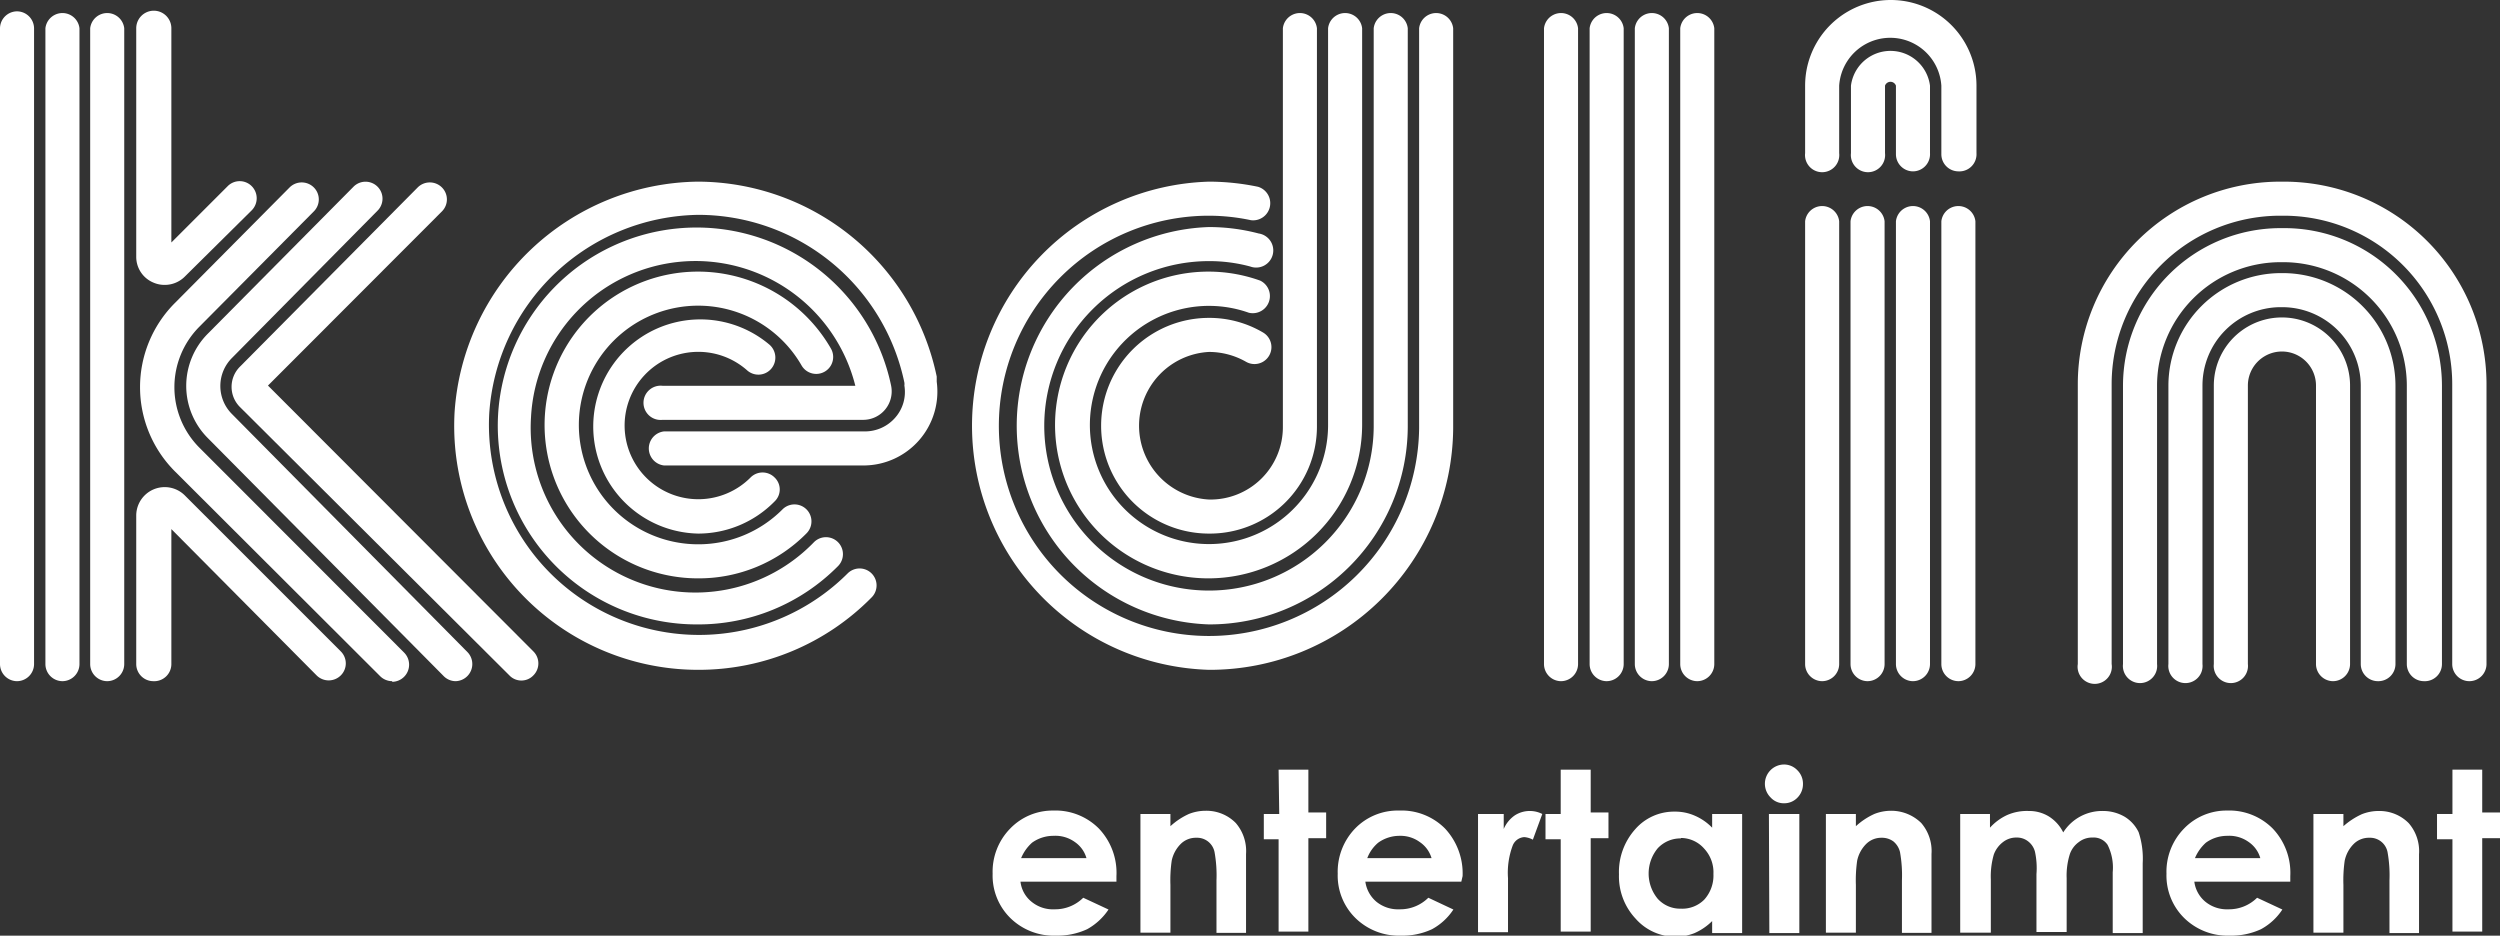
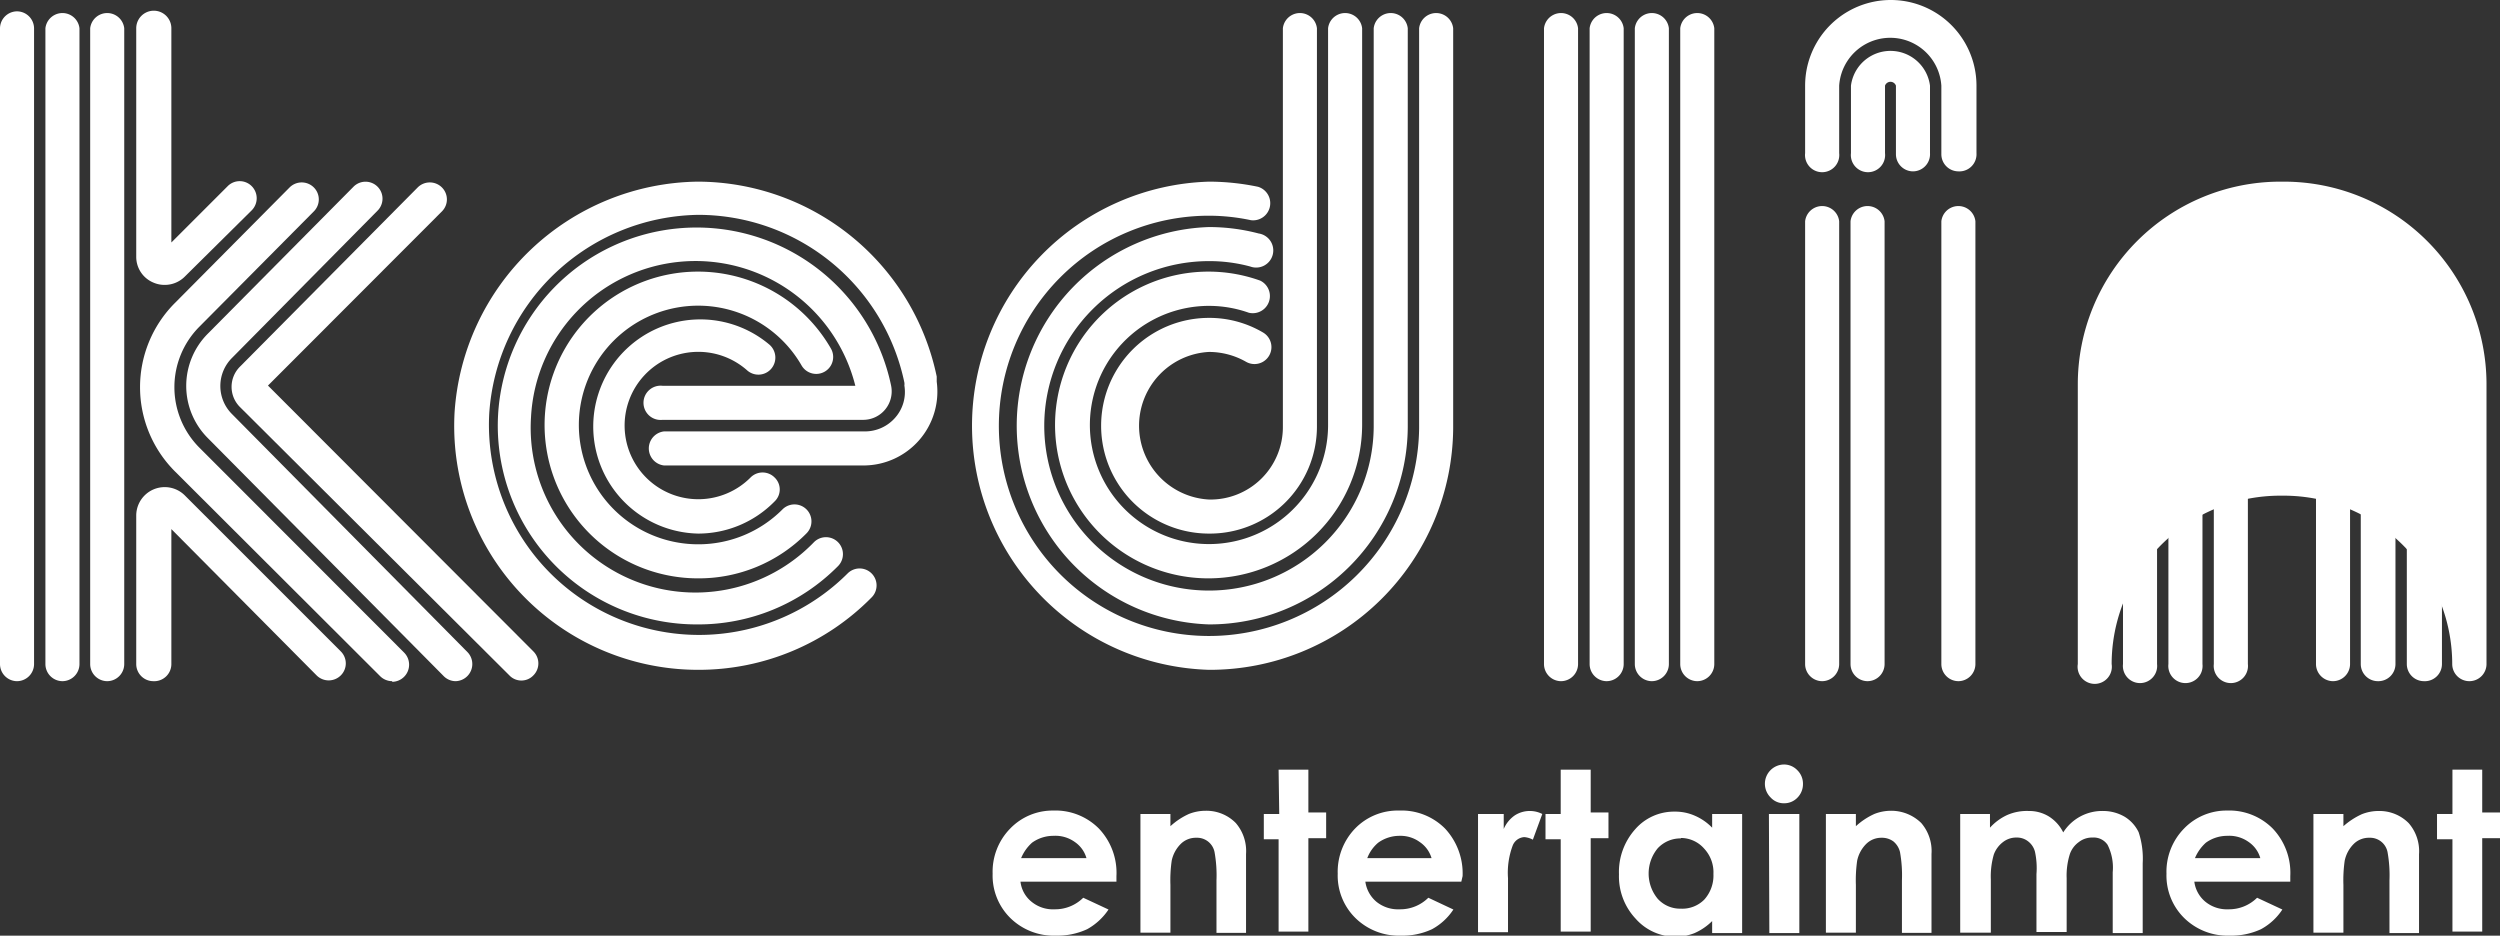
<svg xmlns="http://www.w3.org/2000/svg" viewBox="0 0 116.71 43.68">
  <rect x="0" y="0" width="116.71" height="43.68" fill="#333333" stroke="none" />
  <defs>
    <style>.cls-1{fill:#fff;}</style>
  </defs>
  <title>kedlinlogo</title>
  <g id="Layer_2" data-name="Layer 2">
    <g id="Layer_1-2" data-name="Layer 1">
      <path class="cls-1" d="M7.69,13.3a1.29,1.29,0,0,1-.51-.1A1.3,1.3,0,0,1,6.36,12V1.32A.8.8,0,0,1,8,1.32v10l2.63-2.63a.79.79,0,0,1,1.12,0,.8.8,0,0,1,0,1.13L8.62,12.92A1.32,1.32,0,0,1,7.69,13.3Z" />
      <path class="cls-1" d="M7.15,31.8a.8.8,0,0,1-.79-.8V24.06a1.33,1.33,0,0,1,2.26-.94l7.29,7.29a.79.79,0,0,1,0,1.12.8.8,0,0,1-1.13,0L8,24.7V31A.8.8,0,0,1,7.15,31.8Z" />
      <path class="cls-1" d="M89.3,8a.8.8,0,0,1-.79-.8V4A.27.27,0,0,0,88,4V7.15a.8.8,0,1,1-1.59,0V4A1.86,1.86,0,0,1,90.1,4V7.15A.8.8,0,0,1,89.3,8Z" />
      <path class="cls-1" d="M91.42,8a.8.8,0,0,1-.79-.8V4a2.39,2.39,0,0,0-4.77,0V7.15a.8.8,0,1,1-1.59,0V4a4,4,0,0,1,8,0V7.15A.8.8,0,0,1,91.42,8Z" />
      <path class="cls-1" d="M52.12,41.16H47.64a1.41,1.41,0,0,0,.52.94,1.57,1.57,0,0,0,1.07.35,1.86,1.86,0,0,0,1.34-.54l1.18.55a2.86,2.86,0,0,1-1,.92,3.31,3.31,0,0,1-1.46.3,2.89,2.89,0,0,1-2.13-.83,2.78,2.78,0,0,1-.82-2.06,2.88,2.88,0,0,1,.82-2.11,2.75,2.75,0,0,1,2-.84,2.86,2.86,0,0,1,2.14.84,3,3,0,0,1,.82,2.22Zm-1.4-1.1a1.36,1.36,0,0,0-.54-.75,1.55,1.55,0,0,0-1-.29,1.7,1.7,0,0,0-1,.32,2,2,0,0,0-.51.72Z" />
      <path class="cls-1" d="M53.24,38h1.4v.57A3.28,3.28,0,0,1,55.5,38a2.13,2.13,0,0,1,.79-.15,1.92,1.92,0,0,1,1.4.57,2,2,0,0,1,.48,1.45v3.68H56.79V41.1a6.12,6.12,0,0,0-.09-1.32.83.83,0,0,0-.85-.67,1,1,0,0,0-.73.29,1.55,1.55,0,0,0-.42.78,6.43,6.43,0,0,0-.06,1.13v2.23h-1.4Z" />
      <path class="cls-1" d="M59.69,35.93h1.39v2h.83v1.2h-.83v4.36H59.69V39.18H59V38h.72Z" />
      <path class="cls-1" d="M68.22,41.16H63.74a1.49,1.49,0,0,0,.52.94,1.6,1.6,0,0,0,1.08.35,1.86,1.86,0,0,0,1.34-.54l1.17.55a2.78,2.78,0,0,1-1,.92,3.26,3.26,0,0,1-1.45.3,2.89,2.89,0,0,1-2.13-.83,2.78,2.78,0,0,1-.82-2.06,2.91,2.91,0,0,1,.81-2.11,2.77,2.77,0,0,1,2.06-.84,2.86,2.86,0,0,1,2.14.84,3.07,3.07,0,0,1,.82,2.22Zm-1.39-1.1a1.37,1.37,0,0,0-.55-.75,1.52,1.52,0,0,0-.94-.29,1.7,1.7,0,0,0-1,.32,1.75,1.75,0,0,0-.51.72Z" />
      <path class="cls-1" d="M69,38h1.2v.7a1.48,1.48,0,0,1,.51-.63,1.28,1.28,0,0,1,.71-.21A1.26,1.26,0,0,1,72,38l-.44,1.2a1,1,0,0,0-.4-.12.62.62,0,0,0-.54.39A3.62,3.62,0,0,0,70.4,41v2.52H69Z" />
      <path class="cls-1" d="M72.86,35.93h1.4v2h.83v1.2h-.83v4.36h-1.4V39.18h-.71V38h.71Z" />
      <path class="cls-1" d="M79.93,38h1.4v5.56h-1.4V43a2.73,2.73,0,0,1-.82.56,2.35,2.35,0,0,1-.89.17,2.48,2.48,0,0,1-1.86-.84,2.89,2.89,0,0,1-.78-2.07,3,3,0,0,1,.76-2.11,2.4,2.4,0,0,1,1.84-.82,2.26,2.26,0,0,1,.94.19,2.51,2.51,0,0,1,.81.56Zm-1.46,1.14a1.45,1.45,0,0,0-1.08.46,1.85,1.85,0,0,0,0,2.36,1.41,1.41,0,0,0,1.07.46A1.45,1.45,0,0,0,79.56,42a1.68,1.68,0,0,0,.43-1.2,1.62,1.62,0,0,0-.43-1.18A1.45,1.45,0,0,0,78.47,39.12Z" />
      <path class="cls-1" d="M83.28,35.69a.86.86,0,0,1,.63.27.88.88,0,0,1,.26.64.9.9,0,0,1-.26.64.85.85,0,0,1-.62.26.83.83,0,0,1-.63-.27.9.9,0,0,1,.62-1.54ZM82.58,38H84v5.56h-1.4Z" />
      <path class="cls-1" d="M85.24,38h1.4v.57A3.28,3.28,0,0,1,87.5,38a2.12,2.12,0,0,1,.78-.15,2,2,0,0,1,1.41.57,2,2,0,0,1,.48,1.45v3.68H88.79V41.1a6.12,6.12,0,0,0-.09-1.32.92.92,0,0,0-.31-.5.9.9,0,0,0-.55-.17,1,1,0,0,0-.72.29,1.55,1.55,0,0,0-.42.78,6.43,6.43,0,0,0-.06,1.13v2.23h-1.4Z" />
      <path class="cls-1" d="M91.51,38H92.9v.64a2.48,2.48,0,0,1,.8-.59,2.3,2.3,0,0,1,1-.19,1.76,1.76,0,0,1,.94.25,1.84,1.84,0,0,1,.68.75,2.15,2.15,0,0,1,1.87-1,2,2,0,0,1,1,.27,1.72,1.72,0,0,1,.65.72,3.93,3.93,0,0,1,.19,1.45v3.26h-1.4V40.72a2.36,2.36,0,0,0-.24-1.28.78.78,0,0,0-.7-.34,1,1,0,0,0-.64.21,1.15,1.15,0,0,0-.42.56A3.32,3.32,0,0,0,96.48,41v2.51H95.07v-2.7A3.62,3.62,0,0,0,95,39.76a.89.89,0,0,0-.33-.49.84.84,0,0,0-.53-.17,1,1,0,0,0-.63.21,1.29,1.29,0,0,0-.43.58,3.69,3.69,0,0,0-.14,1.17v2.48H91.51Z" />
      <path class="cls-1" d="M106.92,41.16h-4.48a1.45,1.45,0,0,0,.52.94,1.59,1.59,0,0,0,1.07.35,1.86,1.86,0,0,0,1.34-.54l1.18.55a2.78,2.78,0,0,1-1,.92,3.31,3.31,0,0,1-1.46.3,2.89,2.89,0,0,1-2.13-.83,2.78,2.78,0,0,1-.82-2.06,2.88,2.88,0,0,1,.82-2.11,2.75,2.75,0,0,1,2-.84,2.86,2.86,0,0,1,2.14.84,3,3,0,0,1,.82,2.22Zm-1.4-1.1a1.36,1.36,0,0,0-.54-.75,1.55,1.55,0,0,0-1-.29,1.7,1.7,0,0,0-1,.32,2,2,0,0,0-.51.72Z" />
      <path class="cls-1" d="M108,38h1.4v.57a3.45,3.45,0,0,1,.86-.56,2.13,2.13,0,0,1,.79-.15,1.92,1.92,0,0,1,1.4.57,2,2,0,0,1,.48,1.45v3.68h-1.38V41.1a6.12,6.12,0,0,0-.09-1.32.83.83,0,0,0-.85-.67,1,1,0,0,0-.73.29,1.55,1.55,0,0,0-.42.78,6.43,6.43,0,0,0-.06,1.13v2.23H108Z" />
      <path class="cls-1" d="M114.49,35.93h1.39v2h.83v1.2h-.83v4.36h-1.39V39.18h-.72V38h.72Z" />
      <path class="cls-1" d="M56.44,31.27a11.4,11.4,0,0,1,0-22.79,11.28,11.28,0,0,1,2.29.24.8.8,0,0,1-.33,1.56,9.47,9.47,0,0,0-2-.21A9.81,9.81,0,1,0,66.25,20V1.32a.8.8,0,0,1,1.59,0V20A11.36,11.36,0,0,1,56.44,31.27Z" />
      <path class="cls-1" d="M56.44,29.15a9.28,9.28,0,0,1,0-18.55,9.12,9.12,0,0,1,2.32.3.8.8,0,1,1-.4,1.54,7.33,7.33,0,0,0-1.92-.25,7.69,7.69,0,1,0,7.69,7.74V1.32a.8.8,0,0,1,1.59,0V19.93A9.26,9.26,0,0,1,56.44,29.15Z" />
      <path class="cls-1" d="M56.44,27a7.16,7.16,0,1,1,2.39-13.9.8.8,0,0,1-.53,1.5A5.56,5.56,0,1,0,62,19.85V1.32a.8.8,0,0,1,1.59,0V19.85A7.18,7.18,0,0,1,56.44,27Z" />
      <path class="cls-1" d="M56.44,24.91a5,5,0,0,1,0-10.07,4.94,4.94,0,0,1,2.52.68.79.79,0,1,1-.79,1.37,3.5,3.5,0,0,0-1.73-.46,3.45,3.45,0,0,0,0,6.89,3.38,3.38,0,0,0,3.45-3.38V1.32a.8.8,0,0,1,1.59,0V19.94A5,5,0,0,1,56.44,24.91Z" />
      <path class="cls-1" d="M72.87,31.8a.8.8,0,0,1-.79-.8V1.32a.8.8,0,0,1,1.59,0V31A.8.8,0,0,1,72.87,31.8Z" />
      <path class="cls-1" d="M75,31.8a.8.8,0,0,1-.79-.8V1.32a.8.8,0,0,1,1.59,0V31A.8.8,0,0,1,75,31.8Z" />
      <path class="cls-1" d="M77.11,31.8a.8.8,0,0,1-.79-.8V1.32a.8.8,0,0,1,1.59,0V31A.8.8,0,0,1,77.11,31.8Z" />
      <path class="cls-1" d="M79.23,31.8a.8.8,0,0,1-.79-.8V1.32a.8.8,0,0,1,1.59,0V31A.8.8,0,0,1,79.23,31.8Z" />
      <path class="cls-1" d="M85.06,31.8a.8.8,0,0,1-.79-.8V10.33a.8.8,0,0,1,1.59,0V31A.8.8,0,0,1,85.06,31.8Z" />
      <path class="cls-1" d="M87.18,31.8a.8.8,0,0,1-.79-.8V10.33a.8.8,0,0,1,1.59,0V31A.8.8,0,0,1,87.18,31.8Z" />
-       <path class="cls-1" d="M89.3,31.8a.8.8,0,0,1-.79-.8V10.33a.8.8,0,0,1,1.59,0V31A.8.8,0,0,1,89.3,31.8Z" />
      <path class="cls-1" d="M91.42,31.8a.8.8,0,0,1-.79-.8V10.33a.8.8,0,0,1,1.59,0V31A.8.8,0,0,1,91.42,31.8Z" />
-       <path class="cls-1" d="M115.27,31.8a.8.8,0,0,1-.79-.8V17.93a7.87,7.87,0,0,0-7.86-7.86h-.18a7.87,7.87,0,0,0-7.86,7.86V31A.8.8,0,1,1,97,31V17.93a9.46,9.46,0,0,1,9.45-9.45h.18a9.46,9.46,0,0,1,9.45,9.45V31A.8.8,0,0,1,115.27,31.8Z" />
+       <path class="cls-1" d="M115.27,31.8a.8.8,0,0,1-.79-.8a7.87,7.87,0,0,0-7.86-7.86h-.18a7.87,7.87,0,0,0-7.86,7.86V31A.8.8,0,1,1,97,31V17.93a9.46,9.46,0,0,1,9.45-9.45h.18a9.46,9.46,0,0,1,9.45,9.45V31A.8.8,0,0,1,115.27,31.8Z" />
      <path class="cls-1" d="M113.15,31.8a.8.8,0,0,1-.79-.8V18a5.77,5.77,0,0,0-5.76-5.76h-.14A5.77,5.77,0,0,0,100.7,18V31a.8.8,0,1,1-1.59,0V18a7.36,7.36,0,0,1,7.35-7.35h.14A7.36,7.36,0,0,1,114,18V31A.8.8,0,0,1,113.15,31.8Z" />
      <path class="cls-1" d="M111,31.8a.8.8,0,0,1-.79-.8V18a3.67,3.67,0,0,0-3.67-3.66h-.09A3.66,3.66,0,0,0,102.82,18V31a.8.8,0,1,1-1.59,0V18a5.26,5.26,0,0,1,5.25-5.25h.09A5.26,5.26,0,0,1,111.83,18V31A.8.8,0,0,1,111,31.8Z" />
      <path class="cls-1" d="M108.91,31.8a.8.8,0,0,1-.79-.8V18a1.59,1.59,0,0,0-3.18,0V31a.8.8,0,1,1-1.59,0V18a3.18,3.18,0,0,1,6.36,0V31A.8.8,0,0,1,108.91,31.8Z" />
      <path class="cls-1" d="M.79,31.8A.8.8,0,0,1,0,31V1.32A.8.8,0,0,1,.79.53a.8.8,0,0,1,.8.79V31A.8.8,0,0,1,.79,31.8Z" />
      <path class="cls-1" d="M2.91,31.8a.8.8,0,0,1-.79-.8V1.32a.8.8,0,0,1,1.59,0V31A.8.8,0,0,1,2.91,31.8Z" />
      <path class="cls-1" d="M21.27,31.8a.79.79,0,0,1-.56-.24L9.7,20.45a3.45,3.45,0,0,1,0-4.87l6.8-6.86a.79.79,0,1,1,1.13,1.11l-6.8,6.88a1.85,1.85,0,0,0,0,2.62l11,11.12a.8.8,0,0,1-.57,1.35Z" />
      <path class="cls-1" d="M24.34,31.77a.77.77,0,0,1-.56-.24L11.2,19a1.33,1.33,0,0,1,0-1.88l8.3-8.37a.8.8,0,0,1,1.13,0,.79.79,0,0,1,0,1.12L12.51,18,24.9,30.41a.79.79,0,0,1,0,1.12A.77.77,0,0,1,24.34,31.77Zm-12-13.57h0Z" />
      <path class="cls-1" d="M5,31.8a.8.8,0,0,1-.79-.8V1.32a.8.8,0,0,1,1.59,0V31A.8.8,0,0,1,5,31.8Z" />
      <path class="cls-1" d="M18.31,31.8a.8.8,0,0,1-.56-.23L8.16,22a5.56,5.56,0,0,1,0-7.85l5.36-5.4a.8.8,0,0,1,1.13,0,.79.79,0,0,1,0,1.12l-5.36,5.4a4,4,0,0,0,0,5.61l9.58,9.59a.8.8,0,0,1-.56,1.36Z" />
      <path class="cls-1" d="M32.59,27a7.16,7.16,0,1,1,6.2-10.73.79.79,0,1,1-1.37.79,5.57,5.57,0,1,0-4.83,8.35,5.54,5.54,0,0,0,3.94-1.63.79.79,0,1,1,1.12,1.12A7.06,7.06,0,0,1,32.59,27Z" />
      <path class="cls-1" d="M32.59,24.91a5,5,0,1,1,3.33-8.82A.8.8,0,0,1,36,17.22a.79.79,0,0,1-1.12.07,3.44,3.44,0,1,0,.16,5,.79.79,0,0,1,1.12,0,.77.77,0,0,1,0,1.12A5,5,0,0,1,32.59,24.91Z" />
      <path class="cls-1" d="M32.59,31.27a11.39,11.39,0,0,1-11.37-12A11.53,11.53,0,0,1,32.56,8.48h0a11.42,11.42,0,0,1,11.17,9.1c0,.07,0,.15,0,.24a3.45,3.45,0,0,1-3.42,3.91H31a.8.8,0,0,1,0-1.59h9.38a1.87,1.87,0,0,0,1.41-.64A1.81,1.81,0,0,0,42.22,18a.52.52,0,0,0,0-.14,9.84,9.84,0,0,0-9.61-7.83h0a9.93,9.93,0,0,0-9.77,9.27,9.81,9.81,0,0,0,16.73,7.47.79.79,0,1,1,1.12,1.12A11.32,11.32,0,0,1,32.59,31.27Z" />
      <path class="cls-1" d="M32.52,29.15a9.28,9.28,0,0,1-9.27-9.74A9.28,9.28,0,0,1,41.6,18a1.33,1.33,0,0,1-1.3,1.6H30.93a.8.8,0,1,1,0-1.59h9a7.69,7.69,0,0,0-15.14,1.47A7.69,7.69,0,0,0,38,25.31a.79.79,0,1,1,1.12,1.12A9.17,9.17,0,0,1,32.52,29.15Z" />
    </g>
  </g>
</svg>